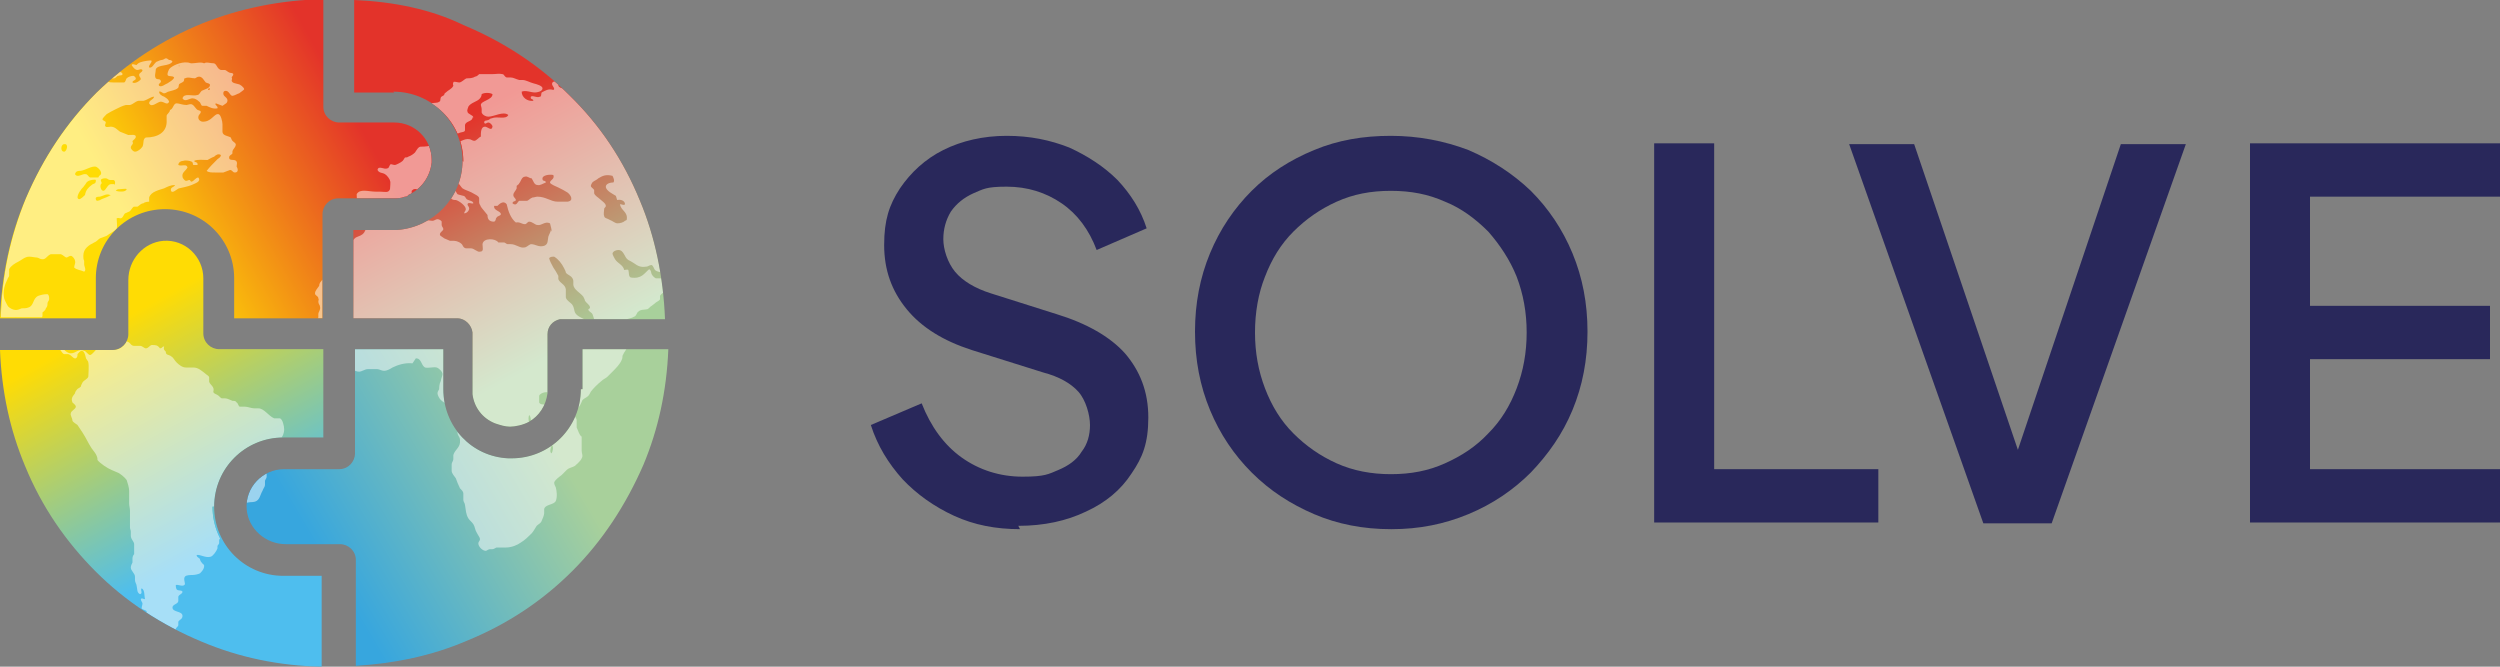
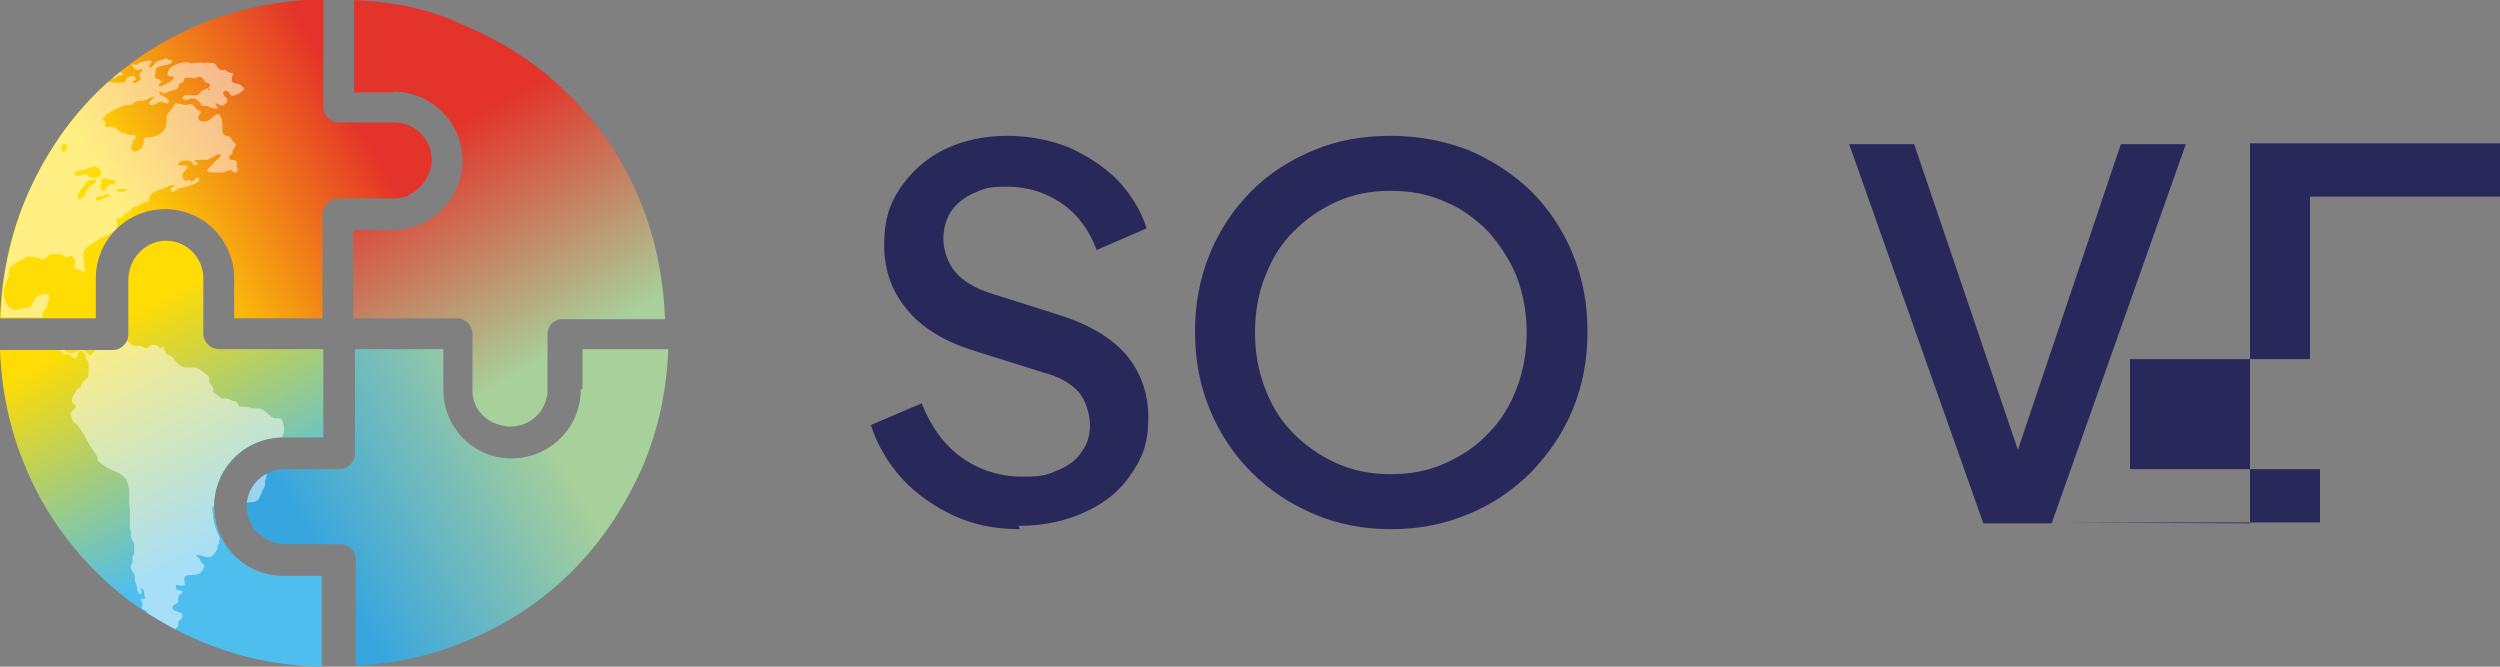
<svg xmlns="http://www.w3.org/2000/svg" version="1.1" viewBox="0 0 300 80">
  <rect x="0" y="0" width="300" height="80" fill="#808080" stroke="none" />
  <defs>
    <style> .cls-1 { fill: none; } .cls-2 { fill: url(#Dégradé_sans_nom_7); } .cls-3 { fill: url(#Dégradé_sans_nom_8); } .cls-4 { fill: #29285b; } .cls-5 { fill: #fff; } .cls-6 { opacity: .5; } .cls-7 { fill: url(#Dégradé_sans_nom_15); } .cls-8 { fill: url(#Dégradé_sans_nom_14); } .cls-9 { clip-path: url(#clippath); } </style>
    <linearGradient id="Dégradé_sans_nom_8" data-name="Dégradé sans nom 8" x1="64.7" y1="50.5" x2="38.2" y2="66.2" gradientUnits="userSpaceOnUse">
      <stop offset="0" stop-color="#a8d09b" />
      <stop offset="1" stop-color="#37a6de" />
    </linearGradient>
    <linearGradient id="Dégradé_sans_nom_7" data-name="Dégradé sans nom 7" x1="29" y1="64" x2="14.9" y2="38.1" gradientUnits="userSpaceOnUse">
      <stop offset="0" stop-color="#4ebeee" />
      <stop offset="1" stop-color="#ffdc04" />
    </linearGradient>
    <linearGradient id="Dégradé_sans_nom_14" data-name="Dégradé sans nom 14" x1="16.7" y1="28.6" x2="42.6" y2="14" gradientUnits="userSpaceOnUse">
      <stop offset="0" stop-color="#ffdc04" />
      <stop offset="1" stop-color="#e3332a" />
    </linearGradient>
    <linearGradient id="Dégradé_sans_nom_15" data-name="Dégradé sans nom 15" x1="51.9" y1="16.3" x2="66.2" y2="42.8" gradientUnits="userSpaceOnUse">
      <stop offset="0" stop-color="#e3332a" />
      <stop offset="1" stop-color="#a8d09b" />
    </linearGradient>
    <clipPath id="clippath">
      <path class="cls-1" d="M55.5,19.3h0c0,4.4-3.5,8-7.9,8.3-.1,0-.3,0-.4,0h-4.8v10.6h12.5s0,0,0,0c.9,0,1.7.8,1.8,1.7v.2s0,6.6,0,6.6c0,.2,0,.4,0,.6.2,1.6,1.2,2.9,2.7,3.5.6.2,1.2.4,1.8.4s1.6-.2,2.3-.6c1.2-.7,2-1.9,2.2-3.4,0-.2,0-.4,0-.5v-6.6s0,0,0,0c0-.9.6-1.6,1.5-1.8.1,0,.2,0,.4,0h12.2c-.2-5.1-1.2-9.9-3-14.2-2-4.9-4.8-9.1-8.5-12.7-3.6-3.6-7.9-6.4-12.7-8.4C51.7,1.1,47.2.2,42.5,0v11.1h4.8c4.6,0,8.3,3.7,8.3,8.3ZM69.7,46.7c0,4.6-3.7,8.3-8.3,8.3s-.3,0-.4,0c-4.4-.2-7.8-3.8-7.8-8.3v-4.8h-10.6v12.5c0,1-.8,1.9-1.9,1.9h-6.6c-2.6,0-4.7,2.2-4.5,4.8.2,2.4,2.3,4.2,4.7,4.2h6.5c1,0,1.9.8,1.9,1.9v12.7c4.7-.3,9.1-1.2,13.3-3,4.9-2,9.1-4.8,12.7-8.4,3.6-3.6,6.4-7.9,8.5-12.7,1.8-4.3,2.8-8.9,3-13.9h-10.3v4.8ZM11.5,33.4c0-4.6,3.7-8.3,8.3-8.3s8.3,3.7,8.3,8.3v4.8h10.6v-12.5c0-1,.8-1.9,1.9-1.9h6.6c.5,0,.9,0,1.4-.2.1,0,.3,0,.4-.2,1.5-.7,2.6-2.1,2.8-3.9,0-.1,0-.2,0-.3,0-2.5-2-4.5-4.5-4.5h-6.6c-1,0-1.9-.8-1.9-1.9V-.1c-5.1.1-10,1.1-14.5,2.9-4.9,2-9.1,4.8-12.7,8.3-3.6,3.6-6.4,7.8-8.5,12.7-1.8,4.4-2.9,9.2-3,14.3h11.5v-4.8ZM25.7,60.8c0-4.6,3.7-8.3,8.3-8.3h4.8v-10.6h-12.5c-1,0-1.9-.8-1.9-1.9v-6.6c0-2.6-2.2-4.7-4.8-4.5-2.4.2-4.2,2.3-4.2,4.7v6.5c0,1-.8,1.9-1.9,1.9H0c.2,5,1.2,9.6,3,13.9,2,4.9,4.9,9.1,8.5,12.7,3.6,3.6,7.9,6.4,12.7,8.4,4.5,1.9,9.3,2.9,14.4,3v-10.9h-4.8c-4.6,0-8.3-3.7-8.3-8.3Z" />
    </clipPath>
  </defs>
  <g>
    <g id="Calque_1">
      <g>
        <path class="cls-4" d="M166.9,63.5c-3.3,0-6.4-.6-9.2-1.8-2.8-1.2-5.3-2.8-7.5-5-2.1-2.1-3.8-4.6-5-7.5-1.2-2.9-1.8-6-1.8-9.4s.6-6.5,1.8-9.4c1.2-2.9,2.9-5.4,5-7.5,2.1-2.1,4.6-3.7,7.5-4.9,2.9-1.2,5.9-1.7,9.2-1.7s6.4.6,9.3,1.7c2.8,1.2,5.3,2.8,7.5,4.9,2.1,2.1,3.8,4.6,5,7.5,1.2,2.9,1.8,6,1.8,9.4s-.6,6.5-1.8,9.4c-1.2,2.9-2.9,5.3-5,7.5-2.1,2.1-4.6,3.8-7.5,5-2.9,1.2-5.9,1.8-9.2,1.8ZM166.9,56.9c2.4,0,4.5-.4,6.5-1.3,2-.9,3.7-2,5.2-3.6,1.5-1.5,2.6-3.3,3.4-5.4.8-2.1,1.2-4.3,1.2-6.7s-.4-4.6-1.2-6.7c-.8-2-2-3.8-3.4-5.4-1.5-1.5-3.2-2.8-5.2-3.6-2-.9-4.1-1.3-6.5-1.3s-4.5.4-6.5,1.3c-2,.9-3.7,2.1-5.2,3.6-1.5,1.5-2.6,3.3-3.4,5.4-.8,2-1.2,4.3-1.2,6.7s.4,4.6,1.2,6.7c.8,2.1,1.9,3.9,3.4,5.4,1.5,1.5,3.2,2.7,5.2,3.6,2,.9,4.2,1.3,6.5,1.3Z" />
        <path class="cls-4" d="M122.4,63.5c-2.9,0-5.5-.5-7.9-1.6-2.4-1.1-4.5-2.6-6.2-4.4-1.7-1.9-3-4-3.8-6.5l6.1-2.6c1.1,2.8,2.7,5,4.8,6.5,2.1,1.5,4.6,2.3,7.3,2.3s3.1-.3,4.3-.8c1.2-.5,2.2-1.2,2.8-2.2.7-.9,1-2,1-3.2s-.5-3-1.4-4c-.9-1-2.3-1.8-4.2-2.3l-8.6-2.7c-3.4-1.1-6-2.7-7.8-4.9-1.8-2.2-2.7-4.7-2.7-7.7s.6-4.8,1.9-6.8c1.3-1.9,3-3.5,5.2-4.6,2.2-1.1,4.8-1.7,7.6-1.7s5.2.5,7.5,1.4c2.2,1,4.2,2.3,5.8,3.9,1.6,1.7,2.8,3.6,3.5,5.8l-6,2.6c-.9-2.4-2.3-4.3-4.2-5.6-1.9-1.3-4.1-2-6.6-2s-2.8.3-4,.8c-1.1.5-2,1.2-2.7,2.2-.6,1-.9,2.1-.9,3.3s.5,2.8,1.4,3.9c.9,1.1,2.4,2,4.3,2.6l7.9,2.5c3.6,1.1,6.4,2.7,8.2,4.7,1.8,2.1,2.8,4.6,2.8,7.7s-.7,4.8-2,6.7c-1.3,2-3.1,3.5-5.5,4.6-2.3,1.1-5,1.7-8.1,1.7Z" />
-         <path class="cls-4" d="M198.5,62.8V17.2h7.2v39.1h19.7v6.4h-26.9Z" />
        <path class="cls-4" d="M238,62.8l-16.1-45.5h7.8l13.2,38.9h-1.5l13.1-38.9h7.8l-16.1,45.5h-8.1Z" />
-         <path class="cls-4" d="M270,62.8V17.2h30v6.4h-22.8v13.1h21.6v6.4h-21.6v13.2h22.8v6.4h-30Z" />
+         <path class="cls-4" d="M270,62.8V17.2h30v6.4h-22.8v13.1v6.4h-21.6v13.2h22.8v6.4h-30Z" />
      </g>
      <g>
        <path class="cls-3" d="M69.7,46.7c0,4.6-3.7,8.3-8.3,8.3s-.3,0-.4,0c-4.4-.2-7.8-3.8-7.8-8.3v-4.8h-10.6v12.5c0,1-.8,1.9-1.9,1.9h-6.6c-2.6,0-4.7,2.2-4.5,4.8.2,2.4,2.3,4.2,4.7,4.2h6.5c1,0,1.9.8,1.9,1.9v12.7c4.7-.3,9.1-1.2,13.3-3,4.9-2,9.1-4.8,12.7-8.4,3.6-3.6,6.4-7.9,8.5-12.7,1.8-4.3,2.8-8.9,3-13.9h-10.3v4.8Z" />
        <path class="cls-2" d="M34,69.1c-4.6,0-8.3-3.7-8.3-8.3s3.7-8.3,8.3-8.3h4.8v-10.6h-12.5c-1,0-1.9-.8-1.9-1.9v-6.6c0-2.6-2.2-4.7-4.8-4.5-2.4.2-4.2,2.3-4.2,4.7v6.5c0,1-.8,1.9-1.9,1.9H0c.2,5,1.2,9.6,3,13.9,2,4.9,4.9,9.1,8.5,12.7,3.6,3.6,7.9,6.4,12.7,8.4,4.5,1.9,9.3,2.9,14.4,3v-10.9h-4.8Z" />
        <path class="cls-8" d="M11.5,33.4c0-4.6,3.7-8.3,8.3-8.3s8.3,3.7,8.3,8.3v4.8h10.6v-12.5c0-1,.8-1.9,1.9-1.9h6.6c.5,0,.9,0,1.4-.2.1,0,.3,0,.4-.2,1.5-.7,2.6-2.1,2.8-3.9,0-.1,0-.2,0-.3,0-2.5-2-4.5-4.5-4.5h-6.6c-1,0-1.9-.8-1.9-1.9V-.1c-5.1.1-10,1.1-14.5,2.9-4.9,2-9.1,4.8-12.7,8.3-3.6,3.6-6.4,7.8-8.5,12.7C1.2,28.3.2,33.1,0,38.2h11.5v-4.8Z" />
        <path class="cls-7" d="M47.2,11c4.6,0,8.3,3.7,8.3,8.3h0c0,4.4-3.5,8-7.9,8.3-.1,0-.3,0-.4,0h-4.8v10.6h12.5s0,0,0,0c.9,0,1.7.8,1.8,1.7v.2s0,6.6,0,6.6c0,.2,0,.4,0,.6.2,1.6,1.2,2.9,2.7,3.5.6.2,1.2.4,1.8.4s1.6-.2,2.3-.6c1.2-.7,2-1.9,2.2-3.4,0-.2,0-.4,0-.5v-6.6s0,0,0,0c0-.9.6-1.6,1.5-1.8.1,0,.2,0,.4,0h12.2c-.2-5.1-1.2-9.9-3-14.2-2-4.9-4.8-9.1-8.5-12.7-3.6-3.6-7.9-6.4-12.7-8.4C51.7,1.1,47.2.2,42.5,0v11.1h4.8Z" />
        <g class="cls-9">
          <g class="cls-6">
-             <path class="cls-5" d="M56.7,14.1c0,.5-.8.4-.9.9,0,.2,0,.5,0,.6,0,.3-.4.2-.8.4-.2,0-.4.4-.6.4-.2,0-.3-.1-.5,0-.2,0-.1.3-.4.3-.2,0-.6-.2-.7,0,0,.2.4.3.6.3.2,0,.3-.1.5-.2.4,0,.6.3.8.3.5,0,1-.5,1.6-.4.2,0,.4.2.6.2.3,0,.5-.4.8-.5,0-.5,0-1.2.5-1.2.3,0,.8.6.9,0,0-.2-.3-.5-.5-.5-.2,0-.4.3-.5,0,0-.3.3-.2.5-.3.1,0,.2-.2.4-.2.7-.3,1.7.2,2-.4-.6-.5-1.7.2-2.4.2-.3,0-.7-.2-.8-.5,0,0,0-.2,0-.4,0-.2-.1-.4-.1-.5,0-.5,1.4-.6,1.4-1.3-.3-.2-1-.2-1.3,0,0,0,0,.3-.2.5-.3.4-1.1.5-1.4,1,0,.1-.2.4-.1.6,0,.3.7.4.7.7ZM49.5,43.6c-.9-.1-1.8.2-2.4.5-.3.2-.7.4-1,.4-.3,0-.6-.2-.8-.2-.4,0-.8,0-1.2,0-.3,0-.7.3-1,.3-.6,0-1.1-.5-1.5-.8-.2-.2-.5-.3-.7-.5-.2-.2-.5-.3-.7-.5-.2-.2-.2-.6-.4-.9-.1-.4-.6-.6-.9-1-.3-.3-.8-.6-.9-1,0-.2,0-.4,0-.5,0-.3-.2-.4-.2-.6,0-.3.3-.5.4-.7,0-.1,0-.3,0-.4,0-.3.3-.5.2-.9,0-.2-.2-.3-.2-.6,0-.2.1-.2,0-.4,0-.3-.4-.3-.4-.6,0-.3.3-.6.5-.9,0-.2.1-.4.2-.5.2-.3.4-.4.6-.6,0-.2.1-.5.2-.6.1-.2.3-.3.5-.5.2-.2.2-.4.4-.5.2-.1.4-.1.5-.2.6-.3,1-.6,1.2-1.1,0-.5,0-.7.2-1,.2-.3.3-.6.6-.8.4-.2.7-.2,1-.6.1-.2.3-.5.3-.8,0-.3-.3-.7-.6-.7-.3,0-.7.2-.8,0,0,0,0-.3,0-.4,0-.2-.2-.3-.2-.5,0-.3.3-.6.4-.9.1-.4,0-.8,0-1.3.4-.7,1.4-.3,2.3-.3.1,0,.3,0,.5,0,.6,0,1,.2,1.2-.3,0-.2.1-.9,0-1,0-.2-.4-.7-.6-.8-.3-.2-.7-.1-.9-.5.1-.6.8,0,1.2-.2.2,0,.2-.4.4-.5.1,0,.3.1.5.1.1,0,.7-.3.8-.4.2-.1.3-.4.4-.5.1,0,.3,0,.4-.1.3-.1.6-.3.8-.5.2-.3.4-.7.7-.7.4,0,1.3,0,1.4-.4,0-.4-.4-.8-.2-1.2.1-.4.4-.3.9-.5.2.2.2.6.2.9.3,0,.9,0,.9-.3,0-.3-.4-.6-.5-.8-.1-.2-.1-.6-.4-.6-.5,0-.9.6-1.5.6s-.8-.3-.9-.6c0-.2,0-.3,0-.5,0-.2-.2-.5-.1-.8.2-.4.8-.5,1.1-.7.1,0,.3-.2.4-.3.3-.1.7,0,.9-.2.2,0,.1-.3.2-.5,0-.1.3-.2.4-.3,0,0,0-.2.2-.3.3-.3.7-.4.9-.8,0-.1-.1-.2,0-.4,0-.2.5,0,.7,0,.3,0,.6-.4.9-.5.3,0,.7,0,1-.2.2,0,.4-.2.5-.3,0,0,.2,0,.3,0,.1,0,.2,0,.4,0,.2,0,.5,0,.8,0,.5,0,.9-.1,1.3,0,.2,0,.2.3.5.4.1,0,.3,0,.5,0,.3,0,.6.2,1,.3.1,0,.3,0,.4,0,.4,0,.9.3,1.3.4.4.1,1.1.3,1.1.6,0,.4-.7.5-.9.5-.5,0-1.1-.3-1.6-.1,0,.7.7,1.2,1.4,1.1,0-.3-.4-.1-.3-.5.3-.2.7.2,1.1,0,.2,0,.1-.3.2-.5.4-.2.8-.5,1.4-.3,0,0,0,0,.1-.1,0-.3-.4-.5-.2-.8.1-.2.7-.1.8,0,0,.2-.1.2-.1.4.1.2.4.3.5.3.3,0,.4-.3.6-.4.1,0,.3,0,.4-.1.2,0,.3-.2.5-.2.1,0,.3,0,.4,0,.2,0,.4-.2.5-.2.2,0,.3.2.5.2.1,0,.3,0,.5,0,.1,0,.3,0,.4,0,.3,0,.5-.2.7-.2.2,0,.5.2.6.1.2-.2-.3-.3-.1-.5.5,0,1,0,1.4,0,.7,0,1.3.4,2,.5,0-.4-.5-.3-.8-.5,0,0-.3-.5-.3-.6,0,0,.3-.6.4-.7.3-.2,1.1-.2,1.4,0,.2.2.1.6.4.6.2,0,.3-.5.6-.5.2,0,.3.3.5.3.2,0,.4-.5.8-.5.2,0,.2,0,.5.1.2-.1,0-.3,0-.5.3-.2,1.1,0,1.5-.2.1-.1-.2-.2,0-.4.4-.3,1-.3,1.6-.4.4,0,.8-.3,1.1-.4.3,0,.6.2.9.2.2,0,.4,0,.5-.1.2,0,.3-.2.5-.3.3,0,.6,0,.9,0,.3,0,.6-.2.8-.1.2,0,.4.3.6.3.6,0,1.3,0,1.9,0,.1,0,.2.1.3.2.4.1.7,0,.7.6.3.1.5.4.8.5.2,0,.5,0,.8,0s.8,0,1.1,0c.2,0,.3.2.5.2.1,0,.3,0,.4,0,.2,0,.4,0,.5,0,.3,0,.6-.3.8-.3.1,0,.3,0,.5,0,.5,0,1.1,0,1.5,0,.2,0,.6.3.8.5.2.1.3.4.5.5.2,0,.6.3.7.2.2,0,.2-.2.4-.3.6-.1,1.7.2,2.1,0,.2,0,.2-.3.3-.4.9,0,1.8,0,2.7,0,.3,0,.6,0,.9,0,.3,0,.5.4.8.5.2,0,.5,0,.8,0,.2,0,.4.2.5.2.3,0,.6,0,.9,0,.7,0,1.6,0,2.3.2.4.1.5.4.9.5.6,0,1.4,0,2,0,.1,0,.3,0,.4,0,.2,0,.3-.2.5-.2.3,0,.8.5,1.2.4.2-.1-.2-.3,0-.4.2-.1.4,0,.7,0,.1,0,.3,0,.5,0,.3,0,.6.3,1.1.4.3,0,.8.1,1.2,0,.3,0,.5-.1.8,0,.1,0,.3.1.4.2.1,0,.3,0,.4,0,.1,0,.2.1.3.2.6.2,1.3.2,1.9.4.3.1.7.3,1,.3.1,0,.3,0,.5,0,.9,0,2,.4,1.9,1.2-1.1.2-2-.7-3.1-.5-.2,0-.4.2-.4.4,0,.5,1.4.5,1.5,1-.2.2-.5,0-.6,0-.3,0-.7.3-.9.5-.2.2-.4.7-.6.7-.3,0-.7-.3-1.1-.2-.1,0-.3.2-.4.2-.3,0-.8-.2-1,.2.1.3,0,.7.3.8.1.1.3,0,.5,0,.2,0,.3.3.5.5.2.1.3.1.4.3,0,.2,0,.2,0,.4,0,.3.4.3.5.5,0,.2-.2.2-.3.4,0,.1.2.2.2.4,0,.1,0,.3,0,.4,0,.2.2.3.2.5,0,.2-.2.3-.3.3-.6-.4-1.1-.9-1.7-1.4-.6-.5-1.6-1.1-1.8-2.1,0-.2.3-.3.4-.5,0,0,0-.2,0-.4,0-.4.3-.7.3-.9,0-.2-.4-.7-.7-.7-.2,0,0,.3,0,.4,0,.2-.3.4-.5.4-.6,0-.6-.7-1.5-.5-.2,0-.6.4-.5.8,0,.1.4.3.4.5,0,.2-.8.2-1,.2-.5,0-.7-.4-1.2-.4-.2,0-.4.2-.6.2-1,.2-2.4-.5-2.7.4,0,.1,0,.3,0,.4,0,.2-.2.3-.2.4,0,0,0,.3,0,.4,0,.1-.6.6-.1.8.1,0,.2,0,.3,0,.3,0,.7.5,1,.5.2,0,.4-.2.6-.2.3,0,.5.2.7.3.2,0,.5.3.7.3.3,0,.1-.2.4-.3.5.2.8.7,1.3,1.1.2.2.4.3.7.5.1.1.6.4.6.6,0,.1-.1.2-.2.3,0,.2,0,.3,0,.5-.5-.2-.6-.7-.9-1.1-.1-.2-.3-.3-.5-.5,0,0-.4-.4-.6-.4-.4.1.2.7.3.8.2.3.5.6.5.9,0,.2-.1.5-.1.8,0,.2,0,.4,0,.6,0,.2-.1.4-.2.6,0,.2,0,.5-.2.6-.1.3-.5.6-.8.6-.3,0-.4-.2-.6-.2-.4,0-.4.4-.7.6,0,.3.1.4,0,.6,0,.3-.5.4-.5.7,0,.3.4.4.6.5.3.2.7.6,1,.9.2.2.4.6.4.8,0,.3-.9.7-1.2.6-.3-.1-.2-.4-.3-.7,0-.2-.2-.3-.3-.5,0,0,0-.3,0-.4-.2-.3-.5-.1-.9-.3-.2-.1-.2-.4-.3-.6-.1-.3-.7-.5-1.1-.4-.3,0-.4.3-.7.4-.4-.3,0-.9-.5-1-.4,0-.7.6-.9.8-.2.1-.5.2-.5.3,0,.3.4.3.7.4.3.1.3.4.6.5.2,0,.4-.2.6-.2.4,0,.7.1.9.3-.2.4-1,.6-1,1.1,0,.3.3.3.6.5.2.2.5.6.8.9.1.1.3.2.4.3.1.2.1.4.3.6,0,.2,0,.2,0,.4,0,.2.4.2.5.4,0,.5.2,1-.3,1.2-.2.9-.4,1.7-1.1,2.2-.6.5-1.3.6-2,.8-.2,0-.3.2-.5.3-.4.1-1.1,0-1.1.5,0,.2.3.4.3.6,0,.4-.3.8-.5.8-.2,0-.6-.1-.6-.4,0-.4.4-.5.5-.7,0-.4-.3-.8-.8-.7-.4,0-1.3.8-1.3,1.3,0,.3.6,1,.9,1.2.8.7,1.7,1.2,1.6,3-.2.5-.8.6-1.2.8-.3.2-.5.8-1,.8-.2,0,0-.4-.2-.6,0-.2-.5-.3-.8-.5-.2-.2-.3-.5-.5-.6-.2-.2-.5-.3-.8-.4-.2,0-.3-.4-.5-.4-.3,0-.2.3-.2.7,0,.4-.4.7-.3,1.2,0,.2.3.4.4.6.2.3.2.7.5.9.1.1.4.2.5.3.3.2.9.7,1,1,.1.3,0,.7,0,1,.1.4.6.7.3,1.1-.3,0-.5-.2-.8-.4-.4-.3-.6-.5-.9-.9,0-.1-.2-.2-.2-.4-.1-.3,0-.6-.2-.9,0-.3-.4-.7-.7-1-.2-.2-.6-.3-.6-.6,0-.4.1-.9.1-1.4,0-.1,0-.2,0-.3,0-.2,0-.5,0-.7,0-.2-.2-.4-.3-.5,0-.2-.2-.3-.2-.6-.1-.3-.3-1-.5-1.1-.3,0-.6.6-1,.6-.2,0-.5-.2-.5-.4,0-.2,0-.4,0-.6,0-.4-.3-.6-.5-.8,0-.1-.1-.3-.2-.4-.1-.2-.4-.3-.6-.4-.2-.2-.3-.4-.4-.5-.1-.2-.2-.5-.3-.6-.2,0-.4.2-.5.3-.2,0-.6.1-.8.2-.6,0-1.1-.1-1,.6,0,.3-.4.3-.7.5-.3.2-.5.6-.8.9-.2.2-.4.3-.5.4-.1.1-.2.3-.3.4-.3.3-.8.3-1,.8,0,.5.2.9.2,1.4,0,.2-.2.4-.2.6,0,.2,0,.4,0,.6,0,.1-.1.2-.2.3,0,.1-.1.3-.2.4-.1.1-.3.2-.4.3-.2.2-.2.3-.3.3-.7,0-.8-1.2-1.1-1.7-.1-.2-.4-.5-.5-.8-.2-.3-.2-.8-.4-1.1-.2-.3-.4-.7-.6-1-.1-.3-.2-.6-.3-1-.1-.3-.2-.8-.2-1,0-.4,0-.6-.2-.8-.3,0-.4.4-.8.4s-1.2-.6-.9-1.1c-.2-.3-.7-.5-1.1-.8-.2-.2-.4-.7-.8-.7-.1,0-.3,0-.4,0-.3,0-.7,0-1,0-.4,0-.8.1-1.3,0-.3,0-.7,0-1-.1-.4,0-.9-.1-1.1-.3-.1-.1-.2-.5-.4-.6-.3,0-.4.2-.7.2-.6.1-1-.1-1.4-.4-.3-.2-.5-.3-.7-.4-.5-.3-.5-1.2-1.2-1.2-.2,0-.6.1-.7.4,0,.2.2.5.3.7.3.5,1,.7,1.1,1.3.1,0,.4-.1.5,0,.1.3,0,.8.3.9,1.3.2,1.6-.5,2.2-1,.3.2.2.4.3.6.1.2.3.4.5.5.2,0,.3,0,.6,0,.1,0,.7.6.8.8,0,.2-.4.8-.5.9-.1.1-.3.2-.4.4,0,.1,0,.3,0,.4,0,.1-.3.3-.5.4-.2.2-.4.3-.5.4-.2.1-.3.3-.5.4-.4.1-.8,0-1.1.3-.2.1-.2.5-.5.6-.3.2-.7.2-1.1.4-.3.1-.4.3-.6.4,0,0-.2,0-.3,0-.2,0-.4.2-.6.2-.1,0-.3,0-.5,0-.5.1-.9.6-1.4.3-.2-.5-.3-1.1-.5-1.6-.1-.2-.4-.3-.5-.5,0-.2.2-.1.2-.3,0-.3-.4-.5-.6-.8,0-.1-.1-.3-.2-.5-.4-.5-1.1-.8-1.2-1.4,0-.2,0-.3,0-.5,0-.2-.2-.5-.4-.6-.1-.1-.4-.2-.5-.4,0-.1-.1-.3-.2-.5-.3-.6-.7-1.1-1.2-1.4-.2,0-.5,0-.6.2.1.4.3.7.5,1.1.2.3.4.6.6,1,0,.1,0,.3,0,.4.2.5.8.6.9,1.2,0,.4,0,.6,0,1,.1.4.6.6.8.9.2.3.2.7.3.9.2.4.7.6,1.1.8.3.2.6.6.8.8.2.1.4.2.4.3,0,.2,0,.3-.1.5.2.2.5.7.8.7.2,0,.4-.1.6-.2.1,0,.3,0,.4,0,.2,0,.3-.2.5-.2.3,0,.7,0,1.1,0,.4,0,.6-.4.9-.3.3.3,0,.7,0,1.1,0,.1,0,.2,0,.3-.2.5-.6.9-.8,1.4,0,.1,0,.3-.1.5-.2.5-.7,1-1.1,1.4-.2.2-.4.4-.6.6-.2.2-.5.3-.7.5-.5.4-1,.9-1.3,1.3-.1.2-.2.4-.3.5-.2.2-.5.3-.7.5-.1.2-.2.5-.4.8-.2.3-.5.6-.5,1.1,0,.2.2.3.2.5,0,.3,0,.6,0,.9.2.4.3.9.6,1.1,0,.6,0,1.2,0,1.7,0,.3.2.6,0,.9-.1.3-.6.7-.8.9-.3.2-.7.2-1,.5-.2.2-.4.4-.6.6-.4.3-.8.6-.9.9,0,.2.1.4.2.6.1.4.2,1.1,0,1.6-.2.5-1.3.4-1.4,1,0,.2,0,.3,0,.5,0,.2-.2.7-.3.9-.1.3-.4.4-.6.6-.2.3-.4.7-.6.9-.4.4-.8.8-1.3,1.1-.4.3-1.1.6-1.8.6-.4,0-.8,0-1.1,0-.1,0-.3.2-.5.2-.1,0-.2,0-.3,0-.2,0-.4.2-.5.2-.4,0-.9-.5-.9-.9,0-.2.2-.3.2-.5,0-.2-.2-.4-.4-.8-.2-.3-.2-.7-.4-1-.2-.3-.4-.4-.6-.7-.3-.5-.3-1-.4-1.6,0-.2-.2-.4-.2-.6,0-.3,0-.6,0-.8,0-.2-.2-.4-.4-.6-.2-.4-.4-.9-.5-1.2-.2-.3-.5-.6-.5-.9,0-.2,0-.6,0-.8,0-.2.2-.4.2-.6,0-.1,0-.3,0-.5.2-.7.9-.9.8-1.8,0-.4-.3-.5-.3-.9,0-.2,0-.4,0-.5,0-.3-.2-.6-.3-.9-.3-.7-.5-1.3-.9-1.8-.2-.3-.6-.5-.8-.7-.2-.2-.4-.6-.4-.8,0-.2.1-.3.2-.5,0-.2,0-.6.2-1,0-.2.2-.6.2-.8,0-.3-.4-.7-.7-.8-.4-.1-.9.1-1.4,0-.5-.3-.4-1.1-1.1-1.1ZM66.2,54.4c.1-.2.3-.8,0-1h0c-.1.3-.3.9,0,1ZM65.7,48.1c.1-.2.3-.4.3-.7,0-.6-1.2-.3-1.3.1,0,.3,0,.5,0,.8.1.2.4.3.8.2.2,0,.2-.3.3-.5ZM63.9,51.2c.1-.2-.2-.4-.2-.6,0-.3,0-.6-.2-.8h0c-.2.5,0,1.3.5,1.4ZM84.5,21.2c-.1-.2-.4,0-.3.3.2,0,.3-.1.3-.3ZM77.5,22.5c.5,0,0-.9-.4-.8-.5.1,0,.8.4.8ZM75.2,26.4c.2-1-.7-1.1-.8-1.9,0,0,0,0,0,0,.2,0,.5.2.6,0,0-.4-.5-.6-.9-.5-.1,0-.1-.3-.2-.5-.3-.2-1.2-.6-1.2-1.1,0-.3.4-.5.9-.5.2-.2,0-.6-.1-.8-.8-.2-1.2,0-1.7.3-.2.2-.5.3-.6.4-.1,0-.3.4-.3.5,0,.2.3.3.4.5,0,.1,0,.3,0,.4.1.3.5.5.7.7.2.2.7.5.7.8,0,.2-.2.2-.2.4,0,.2-.1.6,0,.8,0,.3.4.3.7.5.3.1.6.4.9.4.3,0,.7-.1.9-.3ZM68.1,24.2c.8-.1.4-.8,0-1.1-.3-.2-.7-.4-1.1-.6-.2-.1-1-.4-1-.6,0-.3.6-.4.4-.9-.4-.1-1.4,0-1.3.5,0,.3.4.1.4.4-.3.1-.7.4-1,.3-.4,0-.5-.5-.7-.8-.3,0-.5-.3-.8-.2-.4,0-.5.6-.7.8,0,.1-.2.2-.3.3,0,0,0,.2,0,.3-.1.3-.4.5-.4.8,0,.3.3.4.3.6,0,.2-.4.1-.4.4.5.4.6-.2.8-.3.2,0,.7,0,.9,0,.2,0,.4-.3.7-.4.2,0,.4-.1.6-.1,1,0,1.6.6,2.4.6.3,0,.8,0,1.1,0ZM66.2,27.8c0-.3-.1-.6-.2-1-.6-.3-1,.3-1.5.2-.3,0-.6-.4-1-.4-.2,0-.3.3-.5.3-.4,0-.6-.3-1.1-.2-.6-.5-.9-1.3-1.1-2.2-.4-.5-.9,0-1.1.2-.2,0-.4,0-.4,0-.1.6.8.6.8,1,0,.2-.4.2-.5.4-.2.2,0,.3-.3.5-.6,0-.8-.3-.8-.8-.3-.4-.6-.7-.8-1,0-.1-.2-.3-.2-.5,0-.1,0-.3,0-.5,0-.3-.6-.5-.9-.7-.4-.2-.8-.3-1.1-.5-.2-.2-.3-.4-.4-.5-.1,0-.3,0-.4-.2-.2-.1-.1-.3-.4-.4-.1,0-.3.1-.4.2-.1.7.4.7.6,1,.2.2.3.5.4.6.2.1.4.1.7.2.2,0,.3.3.4.4.3.2.8.2.8.5-.2.1-.6-.2-.7.1,0,.2.2.3.2.5,0,.3-.3.6-.6.6,0-.2.2-.3.2-.5,0-.4-.8-1-1.2-1.1-.2,0-.4,0-.6-.2-.3-.2-.8-.6-1-.8-.2-.3-.4-.8-.9-.8-.2,0-.4.2-.5.3-.1,0-.3.1-.5.2-.2.1-.3.2-.5.2-.4,0-.7-.3-1-.2-.1,0-.2.1-.3.2,0,.2,0,.3,0,.5,0,.2-.4.2-.6.3-.3.2-.6.5-.8.8-.2.2-.3.3-.3.4,0,0,0,.3,0,.4,0,.1-.3.4-.5.6-.1,0-.2,0-.4.2-.2.1-.3.3-.5.4-.5,0-1.5-.1-1.5.5,0,.4.5.4.8.4.4,0,.8,0,1,0,.2,0,.3-.2.5-.3.1,0,.2,0,.3,0,.2,0,.3-.2.4-.3.3-.1.8-.2,1.1-.2.4,0,.8,0,1.4,0,.2,0,.4-.1.6-.2.3,0,.8.1,1,.1.2,0,.4-.2.6-.2.2,0,.5.2.5.3,0,0,0,.2,0,.4,0,.2.2.3.2.5,0,.2-.5.4-.4.7,0,.1.4.3.5.4.2.1.5.2.7.3.2,0,.3,0,.5,0,.3,0,.7.2.8.3.3.2.2.5.6.6.1,0,.4,0,.6,0,.4,0,.8.5,1.1.4.5,0,.3-.5.3-.9.1-.8,1.6-.7,1.9-.2.2,0,.4,0,.7,0,.1,0,.3.2.4.2.1,0,.3,0,.4,0,.6,0,1.1.5,1.6.4.3,0,.5-.3.8-.4.6,0,.9.4,1.6.2.5-.2.4-.6.5-1.1.1-.3.3-.6.3-.8ZM98.7,17.5c.1-.4,0-.8-.3-1-.3,0,0,.4-.1.6,0,.3-.4.5-.3.8-.1.1-.3.2-.3.4.2.1.3-.1.4-.2.2-.2.6-.3.7-.6ZM90.8,7c-.3,0-.5.1-.7.2-.1,0-.3,0-.3.3.3,0,.9-.2.9-.5ZM78.1,10.7c.7.2,1-.6.6-1.1-.1-.1-.5-.1-.6-.4-.2-.3-.2-.7-.6-.6,0,0,0,0,0,0,0,.7.9.8.9,1.4,0,.3-.3.3-.2.6Z" />
            <path class="cls-5" d="M26.8,20.7c-.1,0-.3,0-.5,0-.2,0-.3,0-.5,0-.4,0-.8,0-1-.2.4-.5.8-.9,1.3-1.4.1-.1.4-.2.4-.5-.3-.2-.6,0-.8.2-.3.1-.6.3-.8.4-.5,0-1.2-.1-1.6.1,0,.2.5.1.4.5-.2,0-.4,0-.5,0-.1-.1,0-.3-.2-.4-.2-.1-.7-.2-1-.1-.3,0-.6.2-.6.5.4.2,1-.2,1.1.3-.2.4-.7.6-.6,1.1,0,.2.3.5.4.5.2,0,.3-.1.4-.1.2,0,.1.2.3.2.3-.1.5-.5.8-.5.4.5-.4.7-.8.9-.5.2-1.1.3-1.5.4-.2,0-.9.8-1,.2,0-.4.4-.3.5-.6-.5,0-.9.2-1.3.4-.6.2-1.6.4-1.8,1.1,0,.1,0,.4,0,.5,0,0-.5,0-.7.2-.3,0-.5.3-.7.4-.1,0-.3,0-.4,0-.2,0-.3.4-.6.6-.1,0-.4.2-.5.2-.2.2-.2.5-.5.6-.2,0-.3-.1-.5,0,0,.4.1.9,0,1.3-.4.3-.8.5-1.2.8-.3.1-.5.2-.8.3-.2.1-.4.4-.7.5-.6.3-1.3.7-1.3,1.6,0,.2,0,.4.1.6,0,.1,0,.3,0,.4,0,.3.3.7,0,.9-.4-.2-.9-.2-1.2-.5,0-.3.2-.5.1-.8,0-.2-.3-.6-.5-.6-.2,0-.4.2-.5.2-.2,0-.4-.3-.7-.4-.4,0-.7,0-1.2,0-.5.2-.6.7-1.1.6-.2,0-.4-.2-.6-.2-.2,0-.6-.1-.9-.1-.5,0-.9.4-1.3.6-.4.2-.9.5-1.1.9,0,.2,0,.5,0,.8,0,.1-.2.3-.2.4-.3.6-.6,1.4-.4,2.3,0,.1.4.9.5,1,.2.2.6.4.9.4.2,0,.5-.1.7-.2.2,0,.6,0,.8-.1.7-.2.5-1.1,1.2-1.4.3-.1.6-.2,1.1-.2.2.1.2.4.2.6,0,.2-.2.3-.2.5,0,.2,0,.4-.2.6,0,.2-.3.4-.4.5,0,.1,0,.3,0,.4,0,.2-.3.3-.2.5.6.3,1.4,0,2,0,.2,0,.7.3.7.7,0,.3-.2.5-.2.8,0,.4-.2.8-.2,1.1,0,.5.7,1.4,1.3,1.4.6,0,.9-.6,1.6-.3.2,0,.5.5.7.5.2,0,.5-.4.7-.6.2-.3.2-.6.5-.7.3-.2.6,0,1-.2.2,0,.3-.2.5-.3.1-.1.3-.4.5-.2.2.2-.3.4,0,.6.4.2.6-.4.9-.4,0,0,.4.2.6.3.2.2.3.4.6.4.2,0,.4,0,.7,0,.3,0,.5.3.7.3.3,0,.4-.3.7-.4.5,0,.7,0,1,.4.3,0,.3-.3.5-.2-.1.3,0,.4.2.6,0,.1,0,.2.1.3.1.1.4.1.6.3.2.1.3.4.6.7.3.3.7.6,1.1.6.3,0,.6,0,.9,0,.6,0,1,.4,1.4.7.2.2.5.3.5.5,0,.2,0,.4,0,.5.1.4.7.6.5,1.2,0,.2.3.3.5.4.2.1.3.3.5.4.1,0,.3,0,.4,0,.3,0,.6.2.9.3.2,0,.4,0,.5.2.2.1.2.5.4.5.1,0,.4,0,.6,0,.3,0,.8.2,1.1.2.2,0,.3,0,.5,0,.7,0,1.2.9,1.9,1.2.2,0,.6,0,.7,0,.3.1.5.9.5,1.3,0,1.1-.8,1.4-1.3,2.2-.1.2-.2.4-.3.6-.3.4-.6.5-.6,1.3,0,.2.1.4.1.7s0,.7,0,.9c0,.2-.2.4-.2.5,0,.2,0,.3,0,.5,0,.2-.2.4-.3.7-.3.5-.3,1.1-.9,1.3-.3.1-.8,0-1.1.2-.1,0-.3.2-.5.3-.5.2-1.3.6-1.4,1.1-.1.5.2.9,0,1.4,0,.2-.2.3-.4.5-.1.2-.2.4-.3.5-.2.2-.5.3-.6.6,0,.1,0,.2,0,.4,0,0-.1.2-.2.3,0,.1,0,.2,0,.3-.1.3-.5.9-.8,1-.6.2-1.3-.3-1.7-.2,0,.3.3.3.4.5,0,.1.1.3.2.4.1.2.3.2.3.4,0,.4-.3.7-.5.9-.2.1-.6.2-.9.2-.2,0-.8,0-.9.2-.2.2,0,.7,0,.9-.2.4-.8,0-1.1.1,0,.2,0,.5.2.6.2.1.5,0,.6.2,0,.3-.4.3-.5.6,0,.3,0,.4,0,.5,0,.4-.7.4-.7.8,0,.6,1.2.4,1.2,1,0,.4-.3.4-.5.7,0,.2,0,.2,0,.4,0,.2-.3.3-.3.5,0,.3.4.6.6.8.2.2.5.6.8.7.4.2,1.1.2,1.2.6,0,.3-.3.3-.5.4h0c0,0-.4,0-.5,0h-.4c-.4-.2-.9-.3-1.4-.5-.2,0-.4-.2-.6-.3-.1,0-.3,0-.4-.2-.3-.1-.6-.6-.8-.8-.2-.1-.4-.2-.5-.3,0-.1-.2-.3-.2-.5,0-.1-.3-.2-.4-.4-.3-.3-.6-.8-.6-1,0-.2.2-.4.2-.6,0-.2-.5-.2-.6-.4,0-.2.1-.4.1-.6,0-.1-.2-.3-.2-.5.1-.2.3,0,.5,0-.1-.4,0-1.1-.4-1.3-.2.2.2.6-.2.7-.4-.2-.3-.6-.4-1,0-.2-.2-.4-.2-.7,0-.1,0-.3,0-.4,0-.4-.5-.7-.5-1.1,0-.2.1-.4.2-.6,0-.1,0-.3,0-.5,0-.2.1-.4.2-.5,0-.3,0-.9,0-1.2,0-.3-.4-.6-.4-1,0-.1,0-.4,0-.5,0-.2-.1-.3-.1-.5,0-.2,0-.3,0-.5,0-.4,0-.8,0-1.2,0-.1,0-.2,0-.3,0-.3-.1-.6-.1-.9,0-.6,0-1,0-1.5,0-.4-.2-1-.3-1.3-.2-.3-.8-.8-1.1-.9-.2-.1-.5-.2-.7-.3-.5-.2-1.4-.8-1.7-1.2,0-.1,0-.3-.1-.5-.1-.3-.4-.6-.6-.9-.4-.6-.7-1.3-1.1-1.9-.2-.3-.4-.6-.6-.9-.1-.1-.5-.3-.6-.5,0-.3-.3-.7-.2-.9,0-.3.6-.5.6-.8,0-.2-.3-.4-.4-.5-.2-.5,0-.7.3-1.1,0-.1.1-.3.2-.4.1-.2.3-.2.5-.4,0-.1.1-.3.2-.5.2-.3.6-.4.7-.7,0-.2.1-1.3,0-1.7,0-.2-.3-.4-.3-.6-.1-.4-.2-.8-.5-.8-.2,0-.4.3-.5.4,0,.2,0,.4-.2.5-.3.1-.5-.4-.9-.5-.2,0-.4,0-.5,0-.3-.1-.4-.6-.7-.7-.3-.1-.5,0-.6-.3,0-.1,0-.4,0-.6-.3-.2-.6-.9-1-1.1-.3-.1-.6-.1-1-.2-.2,0-.3-.1-.4-.2-.2,0-.4,0-.5-.1-.6-.3-.9-1.3-1.7-1.2-.3,0-.6.3-.9.3-.3,0-.8-.2-1.1-.4-.4-.2-.8-.3-1.1-.4-.2-.1-.4-.4-.6-.5-.2,0-.4,0-.5-.1-.2,0-.4-.3-.6-.5-.2-.2-.5-.4-.5-.6,0-.2.2-.4.2-.7,0-.7-.5-1.2-.8-1.7-.2-.3-.5-.6-.8-.9,0-.2,0-.2,0-.4-.2-.2-.3-.5-.5-.7-.2-.2-.5-.5-.6-.8,0-.3.1-.6,0-1-.2-.5-1-.3-.9.4,0,.2.3.5.4.7,0,.2,0,.5.2.7,0,.2.3.4.4.7.1.4.1.9.2,1.1.1.2.5.4.3.7-.3,0-.4-.2-.6-.4,0,0-.5-.3-.5-.5,0-.2.1-.4,0-.6-.1-.4-1-.4-1-.9,0-.3.4-.3.4-.6,0-.3-.4-.5-.5-.8,0-.2,0-.6-.1-.9,0-.3,0-.6,0-.9,0-.2-.4-.5-.6-.6-.3-.1-.5,0-.6-.3-.1-.2-.2-.6-.2-.8,0-.4,0-.8,0-1.1,0-.4,0-.8,0-1.2.1-.3.4-.4.6-.7.1-.2.1-.4.2-.7.2-.4.7-.8,1-1.1.3-.4.7-.8.9-1.3,0-.2.3-.5.2-.8,0-.3-.6-.5-.5-.9,0-.2.3-.2.4-.4,0-.1,0-.4,0-.5,0-.3-.1-.6,0-.9,0-.3.4-.4.2-.7-.2-.3-.6.2-.8,0-.2-.2,0-.4,0-.7,0-.1,0-.3,0-.4,0-.1.3-.4.2-.5-.2-.2-.3-.7-.7-.9-.4-.2-.9,0-1.5-.2-.4,0-.6-.4-.9-.4-.2,0-.3.3-.6.4-.3.1-.7,0-1,.2-.3,0-.4.3-.7.2-.2,0-.3-.2-.5-.3-.1,0-.3,0-.5,0-.5,0-1.3,0-1.8,0-.4,0-.7-.2-1.2-.5-.4-.2-1-.4-1-.6,0-.2.6-.3.9-.4.4-.1.6-.3.9-.3.1,0,.3,0,.4,0,.2,0,.3-.2.5-.2.4,0,1,0,1-.4-.3-.3-1.6.2-1.7-.4,0-.3.5-.4.9-.5.3,0,.9-.2,1.2-.2.3,0,.8.4,1,0,0-.3-.1-.6-.2-.8.3-.4.7-.3,1.1-.4.4,0,.7-.1,1.1-.3.4-.1.7-.2,1.1-.3.4,0,.8-.2,1.2-.2.3,0,.6,0,.9,0,.3,0,.5-.2.8-.2.2,0,.4.1.5.2.2,0,.4,0,.6,0,.1,0,.3.1.4.2.2,0,.5,0,.7,0,.2,0,.4.2.6.2.5,0,1,0,1.4,0,.2,0,.3.1.5.2.2,0,.4,0,.5,0,.2,0,.4.3.7.3.5,0,1-.2,1.5-.2.4,0,.7,0,1.1,0,.3,0,.7-.2,1-.2.2,0,.3,0,.5,0,.2,0,.3-.2.5-.2.2,0,.2.3.4.4.3-.1.5,0,.8,0,.3,0,.5-.1.8,0,.5,0,1.3.6,1.7.3.1,0,0-.2.2-.4.1-.3.4-.6.3-.9-.6,0-1.2.3-1.9.3-.7-.4.2-.7.7-.9.4-.2.8-.5,1.3-.6.4,0,.9,0,1.4.2.3,0,.6,0,.8,0,.3,0,.4.4.7.5.1,0,.3,0,.4,0,.3,0,.5.2.8,0,.2,0,.2.3.5.3.2-.1.4-.4.7-.5.1,0,.3,0,.4,0,.2,0,.6-.4.7,0,0,.2-.4.3-.6.4-.2.2-.4.5-.4.7,0,.3.5.2.5.5,0,.2-.3.1-.5.2-.2,0-.3.3-.5.3-.5.1-1-.1-1.5-.1,0,.2.2.3.4.4.4.2.8.2,1.4.2.3,0,.7,0,.9,0,.2-.1.2-.4.3-.5.2-.2.6-.3.8-.3.1,0,.3.2.3.3,0,.3-.4.2-.4.5.3.2.9-.2,1-.4,0-.2-.2-.3-.2-.5,0-.3.4-.3.4-.6-.2-.2-.4,0-.6,0-.3,0-.6-.4-.7-.6.1-.2.4,0,.6,0,.2-.3.6-.4,1.2-.5.2,0,.5-.1.6,0,0,.3-.4.5-.3.8.4.1.5-.4.9-.7.1,0,.4-.2.6-.2.2,0,.4-.2.5-.2.2,0,.2.1.4.2.1,0,.3,0,.4.2-.4.6-1.7.3-2,.9,0,.4-.2.8,0,1.1.2.2.5,0,.6.3.1.3-.4.3-.2.6.3.2.7-.2,1-.3.3-.2.7-.4.8-.7-.2-.3-.8,0-.8-.4,0-.2.2-.6.2-.6.3-.4,1.4-.9,2.2-.8.2,0,.3.1.5.1.5,0,1.1-.2,1.5,0,.3-.2.7,0,1.2,0,.4.2.3.6.8.8.1,0,.3,0,.5,0,.1,0,.3.2.5.3.2.1.4,0,.5.2,0,.2-.2.3-.2.4.1.1,0,.3,0,.4.1.3.5.3.8.4.2,0,.7.4.7.6,0,.1-.5.4-.6.5-.1,0-.6.3-.8.3-.3,0-.4-.6-.8-.6-.2,0-.3.1-.3.3,0,.4.4.4.5.8,0,.4-.2.4-.6.7-.3-.1-.5-.2-.8-.3-.2.2.3.3.2.6-.5.1-.9-.1-1.3-.3-.1,0-.3,0-.5,0-.2,0-.2-.4-.4-.5-.2-.2-.5-.4-.8-.4-.4,0-.9.5-1.2,0,.2-.7,1.2-.2,1.8-.4.2,0,.3-.3.5-.5.4-.2,1-.3,1-.7,0-.2-.3-.2-.5-.3-.2-.2-.4-.7-.8-.7-.2,0-.3.1-.5.2-.4,0-.8-.2-1.2,0-.2,0,0,.2-.2.4-.1.1-.4.2-.5.3-.1.2,0,.4-.2.5-.2.2-.8.3-1.1.4-.1,0-.3.2-.5.2-.2,0-.4-.3-.6-.2,0,.3.3.5.6.6.3.2.5.3.6.6-.2.5-.6,0-1,0-.4,0-1.1.8-1.4.2,0-.4.5-.4.6-.8-.4,0-.8.4-1.3.5-.2,0-.4,0-.6,0-.4.1-.6.4-1,.5-.1,0-.3,0-.5,0-.4.1-.8.3-1.2.5-.4.2-.8.4-1.1.6-.1.1-.5.5-.5.6,0,.2.4.2.4.4,0,.1-.2.4,0,.5.1.1.4,0,.6,0,.5,0,.8.4,1.1.6.3.1.7.3,1,.4.4,0,.9-.1.9.2,0,.3-.4.4-.4.6.2.3-.2.4-.2.7,0,.2.3.5.5.5.3,0,.7-.3.9-.6.2-.4,0-.9.4-1.1,1.4,0,2.6-.6,2.5-2.1,0-.1,0-.3,0-.5,0-.2.4-.4.4-.7.4-.1.4-.8.8-.8.3,0,.7.2,1.2.2.1,0,.3-.1.5-.1.3,0,.5.4.7.6.2.2.4.1.5.3,0,.3-.3.3-.3.7,0,.3.3.5.5.5.2,0,.5,0,.8-.2.4-.2.8-.8,1.1-.7.3,0,.5.9.5,1.2,0,.3,0,.6,0,.9,0,.5.7.5,1,.7,0,0,.1.3.2.4.2.2.3.2.4.4,0,.5-.5.6-.4,1.1-.1.2-.4.2-.4.5,0,.5.7.1.9.5.1.2,0,.3,0,.6.2.3.2.7-.2.7-.3,0-.3-.3-.6-.3ZM-5.8,19.9c.1-.1,0-.5-.3-.3,0,.1,0,.4.3.3ZM15.2,22.7c-.1-.1-.5,0-.8,0-.2,0-.4,0-.5.2.3.1,1.2.2,1.3-.2ZM13.7,22.2c.2-.2.1-.6-.1-.6,0,0-.2,0-.4,0-.2,0-.3-.2-.5-.2-.2,0-.5,0-.6.2,0,.2.1.2.1.4-.3.2-.1.9.2.9.3,0,.5-.8.9-.8.1,0,.2,0,.4,0ZM13.2,23.4c-.4-.2-.8.1-1.2.2-.2,0-.6,0-.5.3,0,.3.4.2.7,0,.5-.2.8-.3,1.1-.5ZM11.9,21.1c.6-.3-.1-1-.4-1.1-.5-.1-1.2.4-1.8.5-.3,0-.6,0-.7.4.3.5.9-.1,1.3,0,.2,0,.3.3.5.4.1,0,1,0,1,0ZM11.5,21.6c-.1-.1-.8,0-1,.2-.1,0-.2.3-.4.5-.1.2-.3.3-.4.5-.1.1-.7,1-.2,1.1.2,0,.6-.4.7-.5.1-.6.4-.9.8-1.2.2-.2.5-.1.5-.5ZM7.7,18.2c.3,0,.6-1,0-.9-.4,0-.5.9,0,.9ZM6.1,40.8s0,0,0-.1c0-.3-.4.1,0,.1ZM-6.7,15.6c0,0,0,0,0-.1,0,0-.2,0-.2,0,0,0,.2.1.2,0ZM25,10.8c.1,0,.2,0,.2-.2-.1,0-.3,0-.2.2ZM21.6,7.9s-.1,0-.2,0h0c.1.1.2,0,.2,0ZM10.1,10.2c.1,0,.3-.2.2-.3-.3-.2-.9,0-1.4,0-.3-.4-.7-.5-.8.2.6.5,1.4-.2,2,.2ZM4.7,13.3c.2,0,.4,0,.5-.2-.1-.1-.3-.3-.5-.3-.2,0-.3.2-.5.3-.3.1-.6.2-.6.4.5,0,.9-.1,1.2-.2ZM4.6,11.1c.2,0,.4,0,.5-.1-.1-.7-1.1-.3-1.6-.2-.1.2-.3.3-.3.6.4.1.9-.2,1.4-.3ZM13.6,42c.2,0,.2-.6-.1-.5-.2.1-.1.5.1.5Z" />
          </g>
        </g>
      </g>
    </g>
  </g>
</svg>